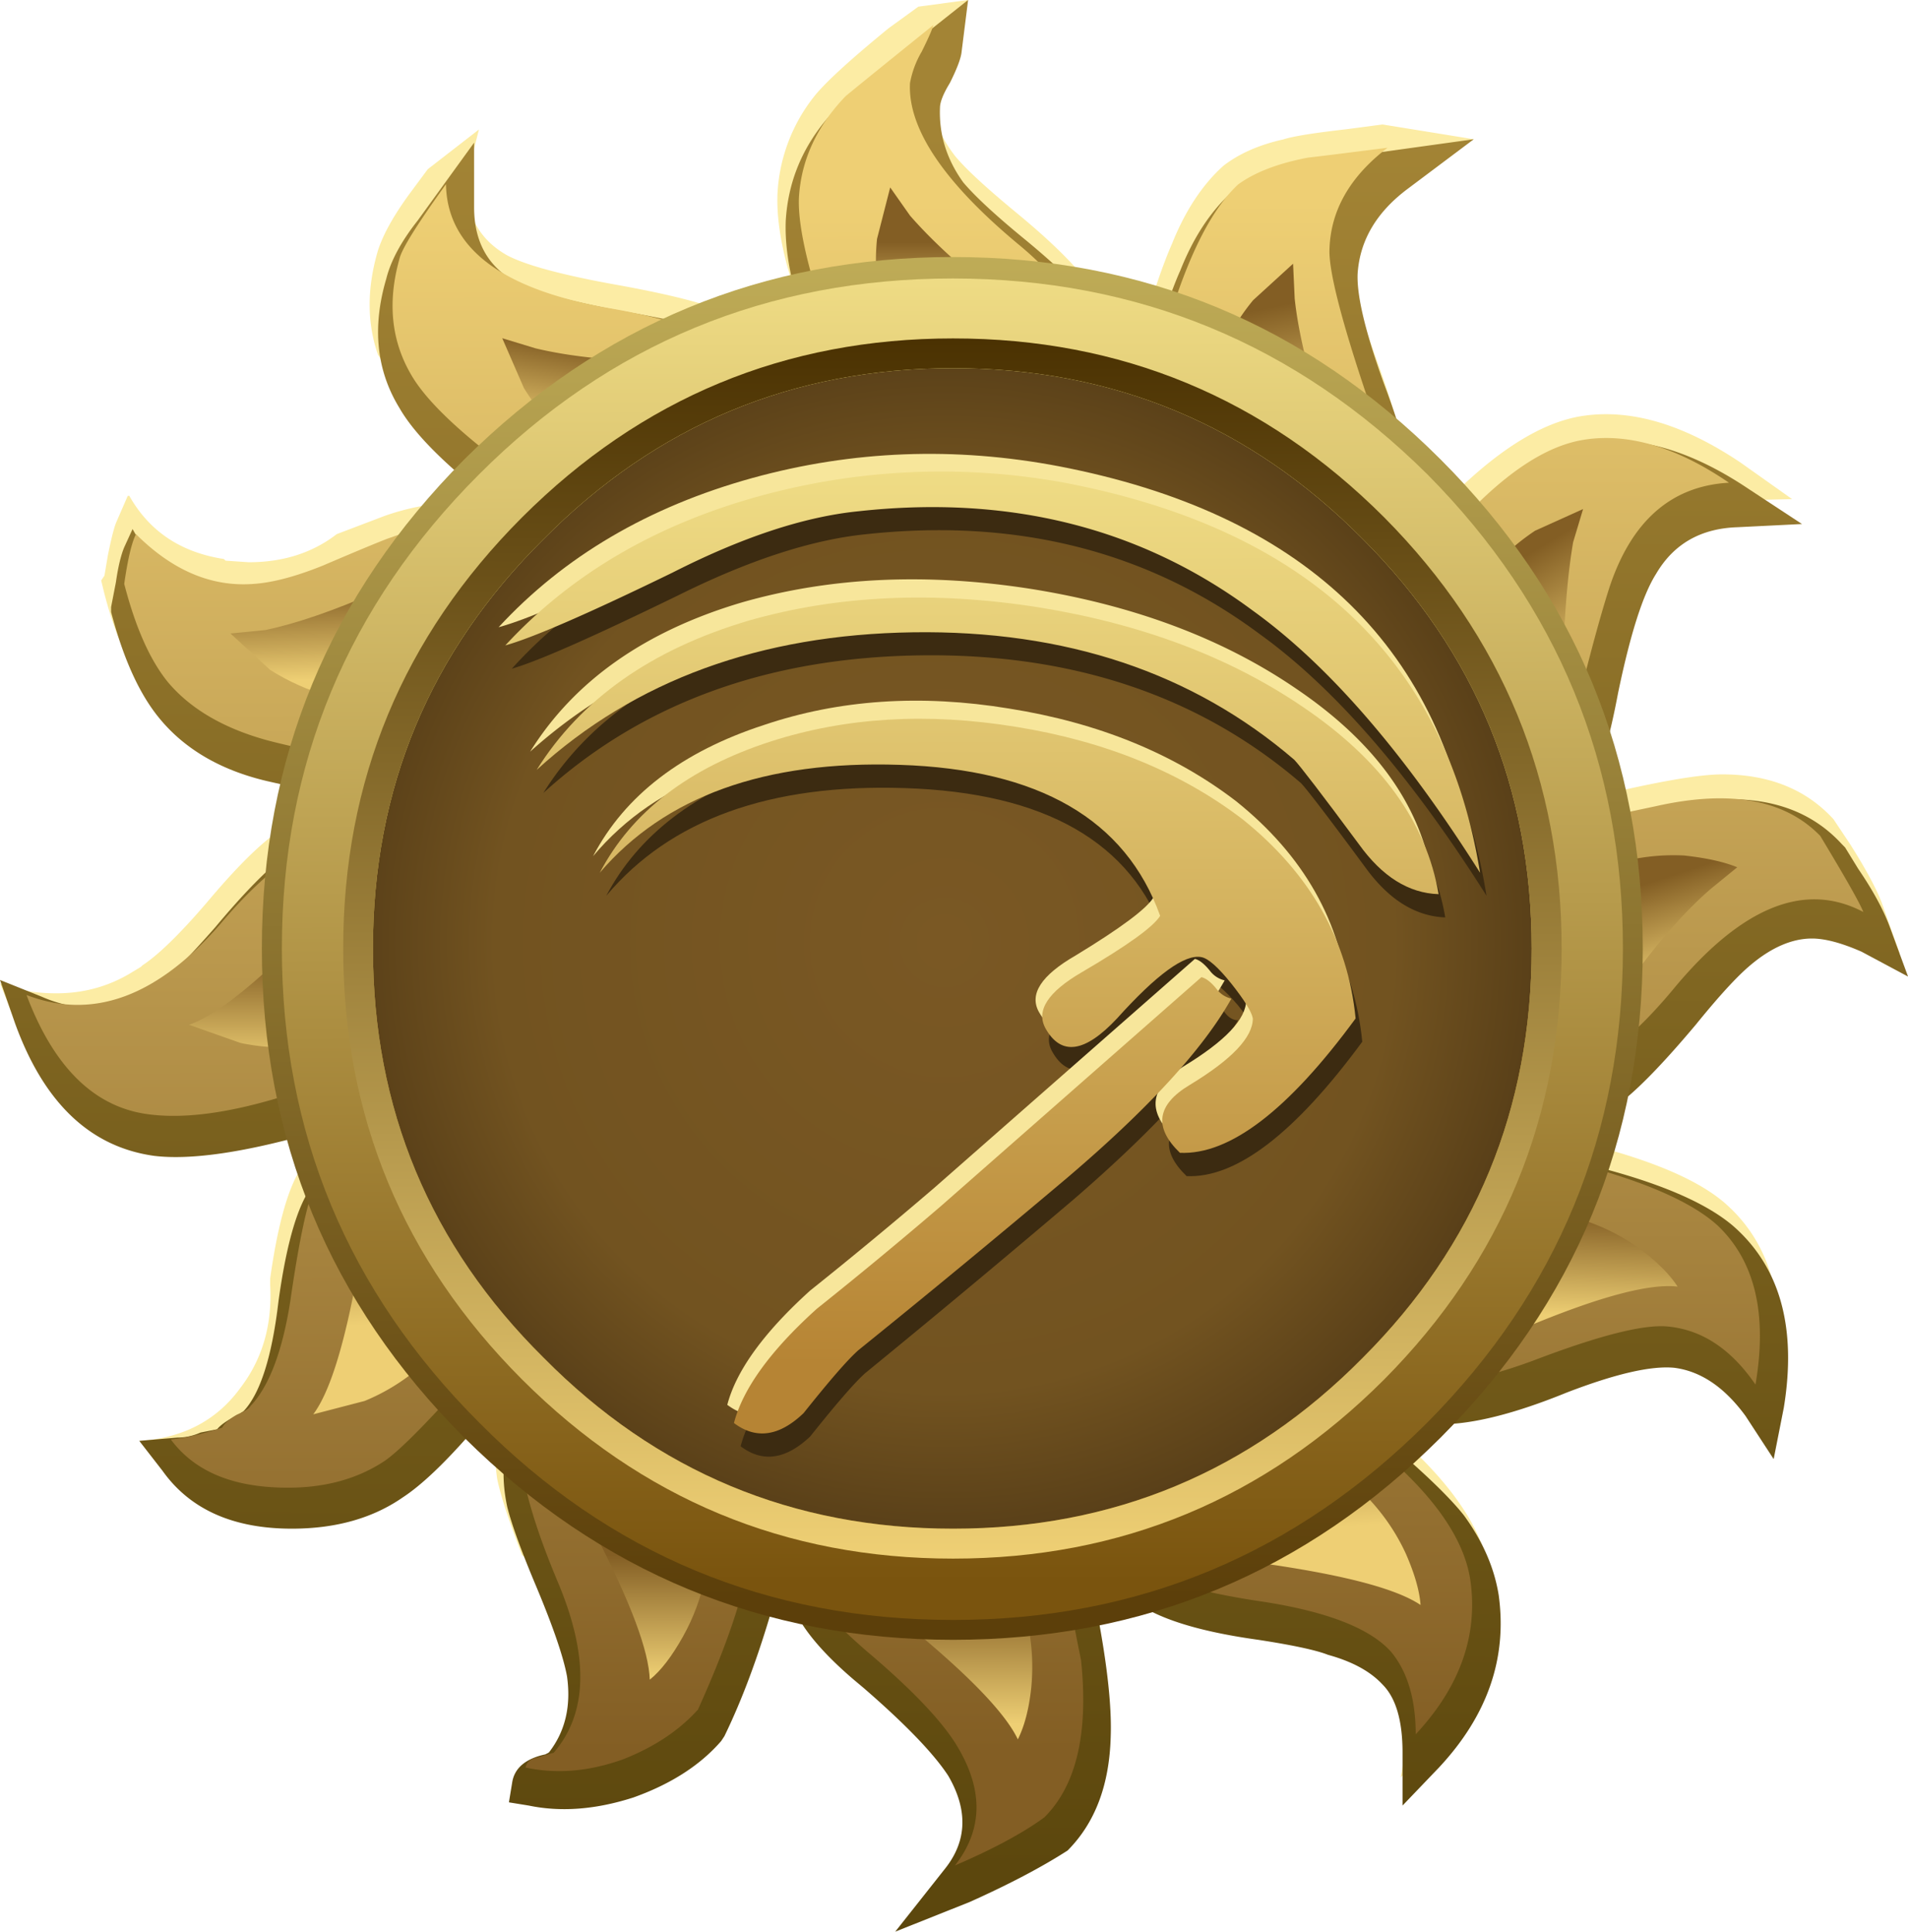
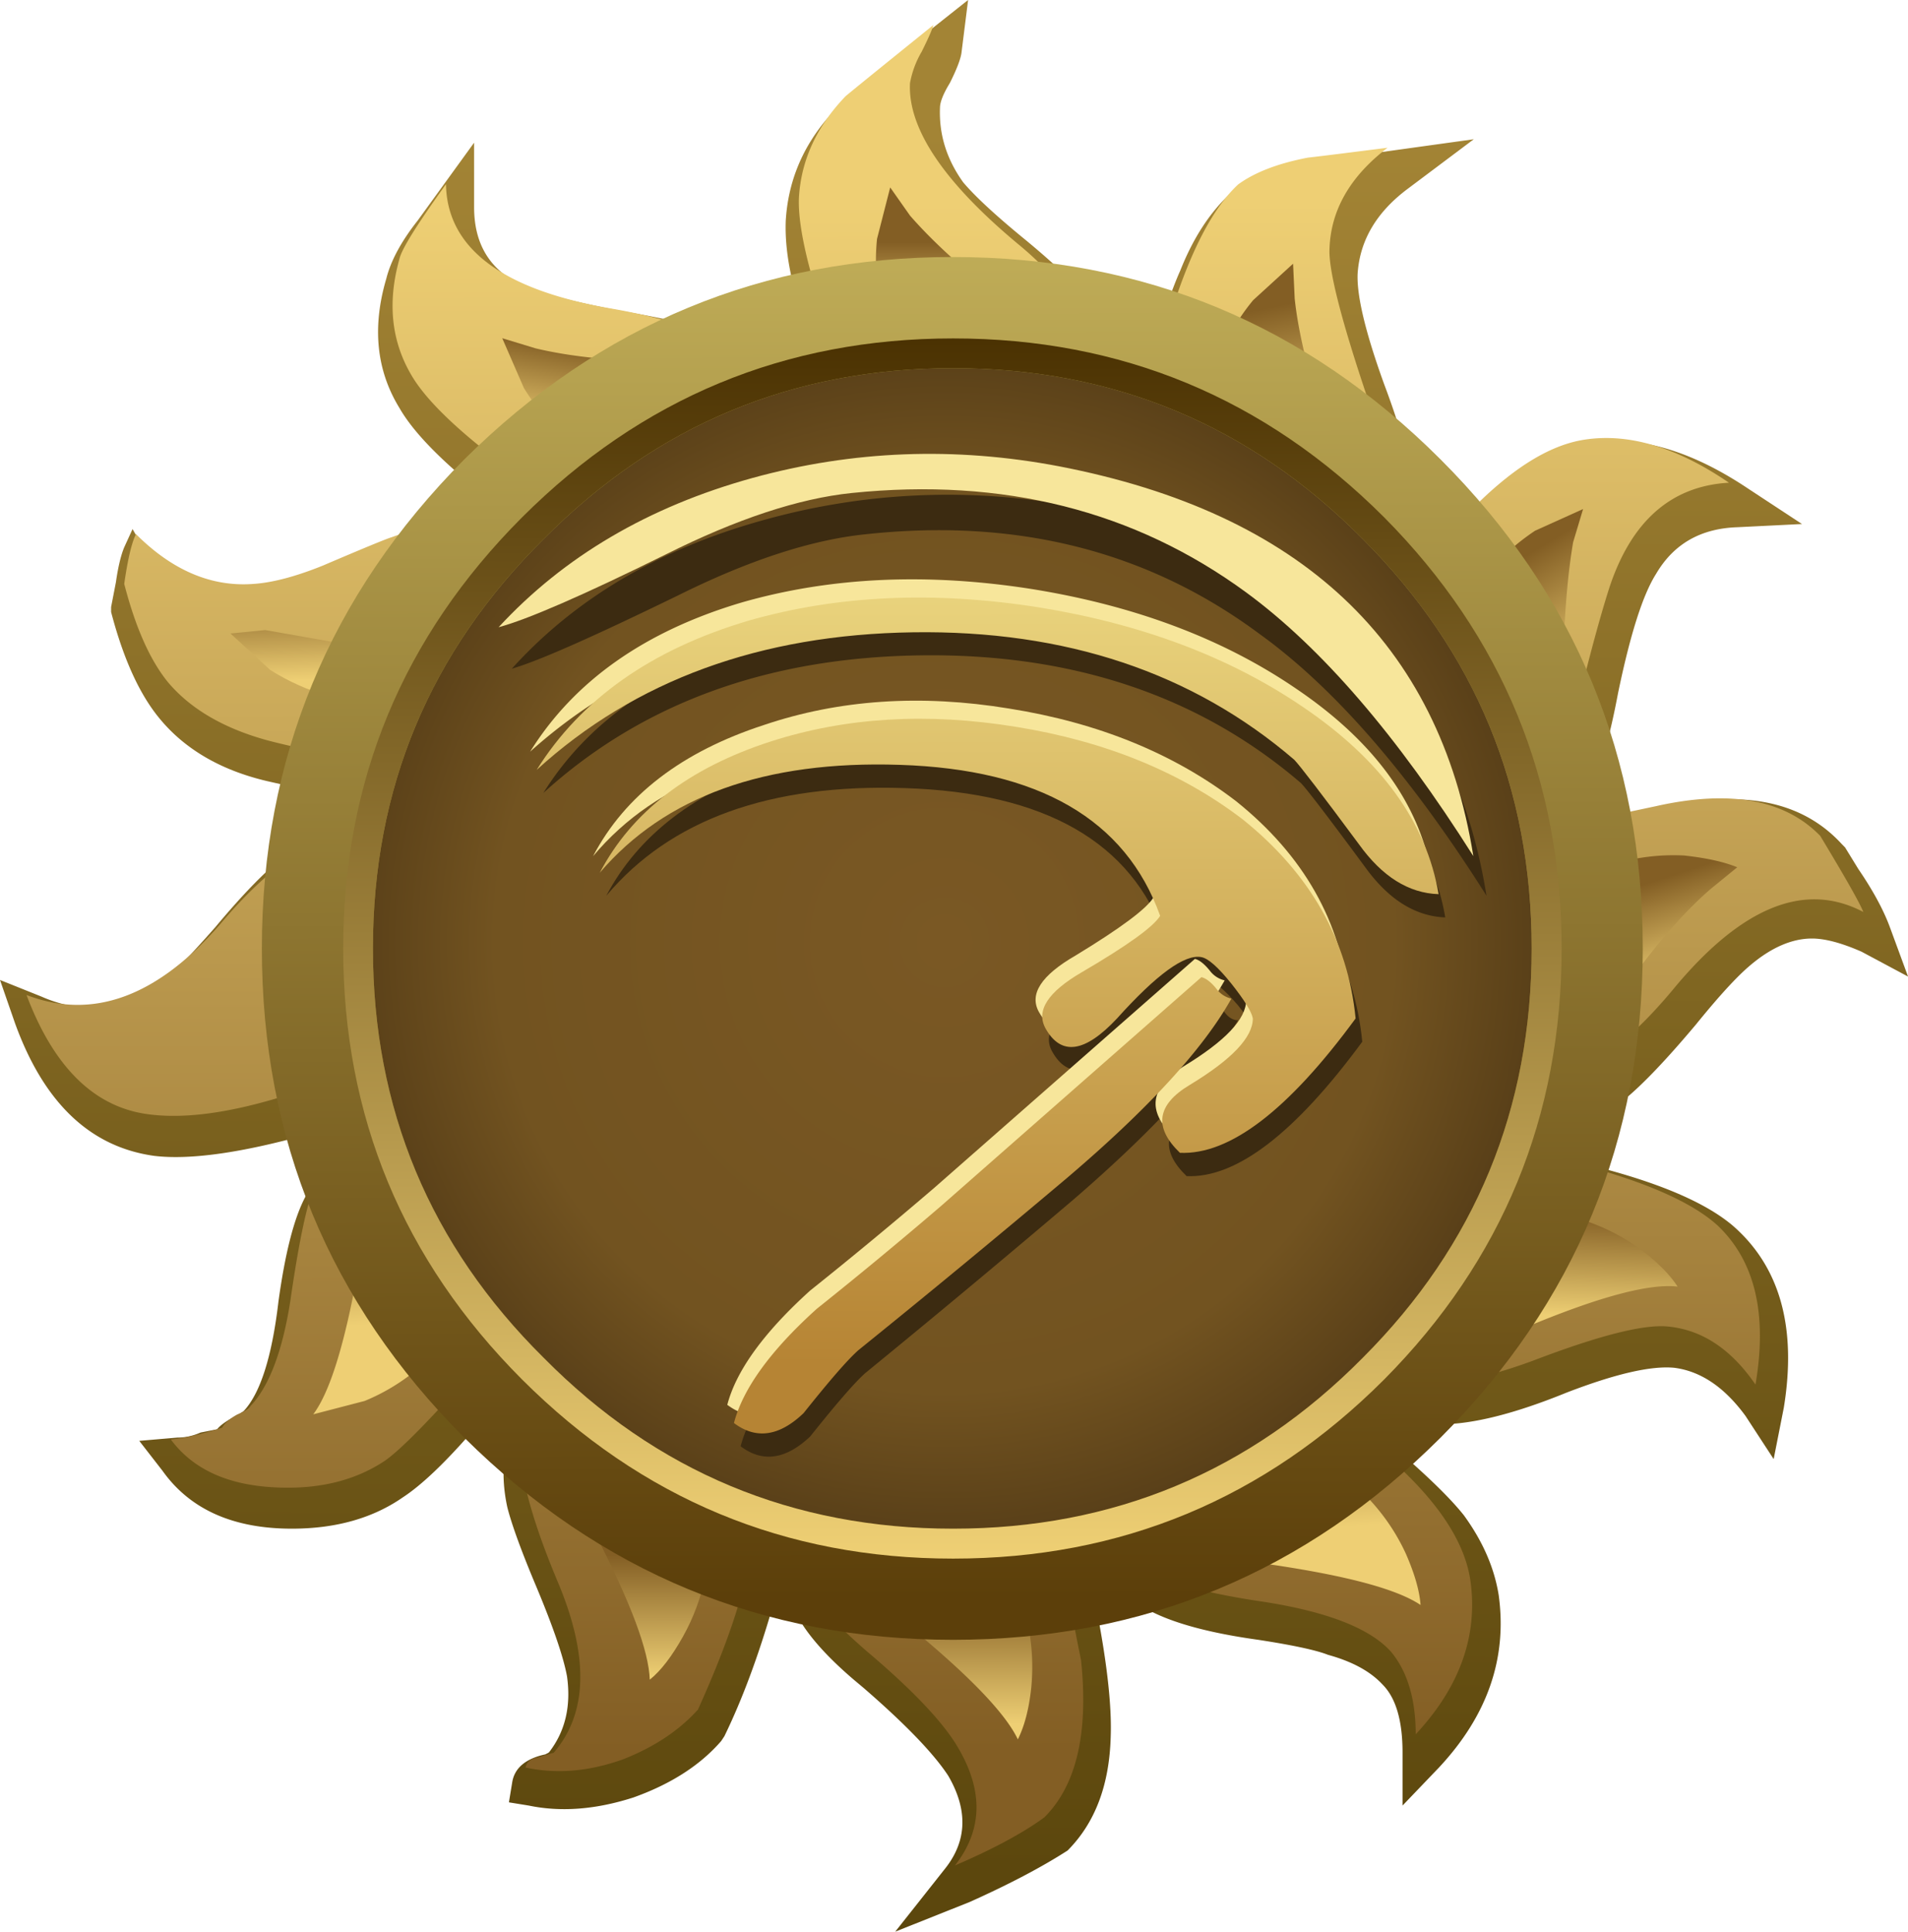
<svg xmlns="http://www.w3.org/2000/svg" viewBox="0 0 46.039 46.602">
  <defs>
    <linearGradient id="l" y2="-546.91" gradientUnits="userSpaceOnUse" x2="1790.1" gradientTransform="matrix(.13 -.627 -.627 -.13 -551.1 1079.9)" y1="-546.91" x1="1785.9">
      <stop offset="0" stop-color="#835e24" />
      <stop offset="1" stop-color="#eecf74" />
    </linearGradient>
    <linearGradient id="a" y2="-889.84" gradientUnits="userSpaceOnUse" x2="1684.1" gradientTransform="matrix(0 -.64 -.64 .001 -551.1 1079.9)" y1="-889.84" x1="1631.6">
      <stop offset="0" stop-color="#a38435" />
      <stop offset="1" stop-color="#5c470d" />
    </linearGradient>
    <linearGradient id="c" y2="-959.24" gradientUnits="userSpaceOnUse" x2="1639.1" gradientTransform="scale(-.64 .64) rotate(-88.181 1301.439 399.23)" y1="-959.24" x1="1636">
      <stop offset="0" stop-color="#835e24" />
      <stop offset="1" stop-color="#eecf74" />
    </linearGradient>
    <linearGradient id="d" y2="-783.14" gradientUnits="userSpaceOnUse" x2="1734.5" gradientTransform="matrix(.044 -.638 -.638 -.044 -551.1 1079.9)" y1="-783.14" x1="1729.8">
      <stop offset="0" stop-color="#835e24" />
      <stop offset="1" stop-color="#eecf74" />
    </linearGradient>
    <linearGradient id="e" y2="-889.55" gradientUnits="userSpaceOnUse" x2="1679.7" gradientTransform="matrix(0 -.64 -.64 .001 -551.1 1079.9)" y1="-889.55" x1="1675.7">
      <stop offset="0" stop-color="#835e24" />
      <stop offset="1" stop-color="#eecf74" />
    </linearGradient>
    <linearGradient id="f" y2="-880.23" gradientUnits="userSpaceOnUse" x2="1678.3" gradientTransform="matrix(0 -.64 -.64 .001 -551.1 1079.9)" y1="-880.23" x1="1674.6">
      <stop offset="0" stop-color="#835e24" />
      <stop offset="1" stop-color="#eecf74" />
    </linearGradient>
    <linearGradient id="g" y2="-757.33" gradientUnits="userSpaceOnUse" x2="1726.4" gradientTransform="matrix(.044 -.638 -.638 -.044 -551.1 1079.9)" y1="-757.33" x1="1721.6">
      <stop offset="0" stop-color="#835e24" />
      <stop offset="1" stop-color="#eecf74" />
    </linearGradient>
    <linearGradient id="h" y2="-871.13" gradientUnits="userSpaceOnUse" x2="1659.9" gradientTransform="matrix(0 -.64 -.64 .001 -551.1 1079.9)" y1="-871.13" x1="1656.6">
      <stop offset="0" stop-color="#835e24" />
      <stop offset="1" stop-color="#eecf74" />
    </linearGradient>
    <linearGradient id="i" y2="-811.92" gradientUnits="userSpaceOnUse" x2="1680.5" gradientTransform="scale(.64 -.64) rotate(87.901 444.65 -1290.39)" y1="-811.92" x1="1677.7">
      <stop offset="0" stop-color="#835e24" />
      <stop offset="1" stop-color="#eecf74" />
    </linearGradient>
    <linearGradient id="j" y2="-1122.9" gradientUnits="userSpaceOnUse" x2="1487.3" gradientTransform="matrix(-.099 -.632 -.632 .099 -551.1 1079.9)" y1="-1122.9" x1="1484.5">
      <stop offset="0" stop-color="#835e24" />
      <stop offset="1" stop-color="#eecf74" />
    </linearGradient>
    <linearGradient id="k" y2="-889.19" gradientUnits="userSpaceOnUse" x2="1637.6" gradientTransform="matrix(0 -.64 -.64 .001 -551.1 1079.9)" y1="-889.19" x1="1635">
      <stop offset="0" stop-color="#835e24" />
      <stop offset="1" stop-color="#eecf74" />
    </linearGradient>
    <linearGradient id="b" y2="889.64" gradientUnits="userSpaceOnUse" x2="-1636.6" gradientTransform="matrix(0 .64 .64 .001 -551.1 1079.9)" y1="889.64" x1="-1683.3">
      <stop offset="0" stop-color="#835e24" />
      <stop offset="1" stop-color="#eecf74" />
    </linearGradient>
    <linearGradient id="m" y2="77.07" gradientUnits="userSpaceOnUse" x2="1881.3" gradientTransform="matrix(.331 -.548 -.548 -.331 -551.1 1079.9)" y1="77.07" x1="1877.2">
      <stop offset="0" stop-color="#835e24" />
      <stop offset="1" stop-color="#eecf74" />
    </linearGradient>
    <linearGradient id="n" y2="-352.58" gradientUnits="userSpaceOnUse" x2="1858.2" gradientTransform="matrix(.198 -.609 -.609 -.198 -551.1 1079.9)" y1="-352.58" x1="1855.1">
      <stop offset="0" stop-color="#835e24" />
      <stop offset="1" stop-color="#eecf74" />
    </linearGradient>
    <linearGradient id="u" y2="-13.292" gradientUnits="userSpaceOnUse" x2="16343" gradientTransform="matrix(0 .64 -.64 -.001 10.067 -10432)" y1="-13.292" x1="16317">
      <stop offset="0" stop-color="#b68434" />
      <stop offset="1" stop-color="#efdc85" />
    </linearGradient>
    <linearGradient id="p" y2="889.87" gradientUnits="userSpaceOnUse" x2="-1638.1" gradientTransform="matrix(0 .64 .64 .001 -551.1 1079.9)" y1="889.87" x1="-1678.7">
      <stop offset="0" stop-color="#5c3f0a" />
      <stop offset="1" stop-color="#bfac57" />
    </linearGradient>
    <linearGradient id="q" y2="889.87" gradientUnits="userSpaceOnUse" x2="-1638.7" gradientTransform="matrix(0 .64 .64 .001 -551.1 1079.9)" y1="889.87" x1="-1678.2">
      <stop offset="0" stop-color="#7a540e" />
      <stop offset="1" stop-color="#efdc85" />
    </linearGradient>
    <linearGradient id="r" y2="-889.78" gradientUnits="userSpaceOnUse" x2="1674.6" gradientTransform="matrix(0 -.64 -.64 .001 -551.1 1079.9)" y1="-889.78" x1="1638">
      <stop offset="0" stop-color="#4b3202" />
      <stop offset="1" stop-color="#eecf74" />
    </linearGradient>
    <linearGradient id="s" y2="-13.608" gradientUnits="userSpaceOnUse" x2="16344" gradientTransform="matrix(0 .64 -.64 -.001 10.078 -10432)" y1="-13.608" x1="16316">
      <stop offset="0" stop-color="#b68434" />
      <stop offset="1" stop-color="#efdc85" />
    </linearGradient>
    <linearGradient id="t" y2="-13.442" gradientUnits="userSpaceOnUse" x2="16343" gradientTransform="matrix(0 .64 -.64 -.001 10.067 -10432)" y1="-13.442" x1="16317">
      <stop offset="0" stop-color="#b68434" />
      <stop offset="1" stop-color="#efdc85" />
    </linearGradient>
    <linearGradient id="v" y2="-13.142" gradientUnits="userSpaceOnUse" x2="16343" gradientTransform="matrix(0 .64 -.64 -.001 10.067 -10432)" y1="-13.142" x1="16317">
      <stop offset="0" stop-color="#b68434" />
      <stop offset="1" stop-color="#efdc85" />
    </linearGradient>
    <radialGradient id="o" gradientUnits="userSpaceOnUse" cy="1657.5" cx="889.58" gradientTransform="matrix(.64 0 0 .64 -551.1 -1041.7)" r="19.099">
      <stop offset="0" stop-color="#7a5824" />
      <stop offset=".71" stop-color="#725320" />
      <stop offset="1" stop-color="#523a16" />
    </radialGradient>
  </defs>
-   <path d="M30.962 3.364c.263-.083.772-.16 1.518-.245l.88-.116 2.201.356-1.801.562c-.801.561-1.201 1.24-1.201 2.041-.025.532.19 1.426.643 2.68.372 1.011.587 1.772.64 2.281.08.849-.12 1.611-.6 2.28l-.522.595c.507-.185 1.186-.702 2.041-1.557 1.254-1.309 2.388-2.04 3.398-2.202 1.177-.186 2.456.19 3.843 1.123l1.24.879-1.523.038c-.879.054-1.534.445-1.958 1.163-.347.532-.655 1.494-.924 2.881-.292 1.25-.517 2.065-.678 2.436l-.039.123-.078.077c-.455.377-1.055.684-1.802.923.586-.029 1.357-.19 2.32-.483 1.44-.342 2.436-.517 2.997-.517 1.124 0 2.017.356 2.682 1.079l.4.6c.371.586.625 1.055.761 1.402l.44 1.24-1.163-.601a2.151 2.151 0 00-1.157-.323c-.483 0-.976.215-1.479.64-.322.27-.762.748-1.324 1.442-.717.853-1.288 1.455-1.718 1.801-.718.561-1.494.84-2.319.84-.376 0-.655-.025-.84-.079.131.21.717.45 1.757.719l.562.121c1.626.4 2.773.879 3.437 1.441 1.148.987 1.549 2.465 1.201 4.438l-.2 1.24-.678-1.04c-.533-.746-1.118-1.133-1.758-1.161-.537-.054-1.386.146-2.564.6-1.41.507-2.426.762-3.037.762l-.8-.084c-.43-.077-.894-.346-1.401-.796l-.24-.244c.161.43.693 1.07 1.602 1.924 1.333 1.173 2.08 2.29 2.236 3.36.215 1.494-.263 2.866-1.436 4.121l-.722.757c.215-1.064.038-2.027-.518-2.882-.645-.932-1.577-1.396-2.802-1.396-.562 0-1.027.093-1.402.279-.903-.186-1.597-.479-2.08-.879-.342-.293-.625-.776-.84-1.441l-.156-.478h-.044c.03.37.122 1.08.283 2.12.264 1.385.386 2.435.356 3.158-.054 1.172-.41 2.105-1.079 2.802-.56.397-1.332.812-2.318 1.237l-.118.043a3.928 3.928 0 00.039-2.525c-.293-.902-.84-1.557-1.64-1.957l-1.08-.923c-.908-.772-1.43-1.45-1.563-2.036-.053-.376-.01-.83.123-1.362l.077-.479c-.13.269-.277.747-.438 1.44l-.157.679a20.65 20.65 0 01-1.162 3.12l-.083.122c-.878.986-2.026 1.519-3.437 1.596a3.439 3.439 0 00.439-1.678c0-.587-.068-1.24-.2-1.959-.078-.746-.547-1.401-1.402-1.963-.317-.825-.517-1.435-.6-1.84-.102-.688-.04-1.305.2-1.836.054-.161.244-.43.562-.801l.44-.561-.157-.162c-.43.19-1.03.723-1.802 1.602-.746.855-1.318 1.411-1.724 1.68-.717.507-1.611.761-2.675.761-1.416 0-2.456-.469-3.12-1.401l-.322-.2c1.04-.079 1.84-.503 2.402-1.279.531-.694.771-1.519.718-2.481v-.157c.161-1.147.376-1.977.64-2.48.321-.64.922-1.147 1.801-1.523l.64-.318-.084-.239c-.479.024-1.25.2-2.319.518-1.572.454-2.797.63-3.677.522-1.548-.215-2.665-1.28-3.359-3.198l-.161-.4c.4.161.855.238 1.362.238.664 0 1.28-.17 1.837-.517l.2-.121.043-.04c.372-.244.894-.747 1.558-1.523.669-.796 1.225-1.357 1.68-1.68.722-.557 1.509-.84 2.362-.84l.64.083v-.083c-.107-.269-.893-.517-2.363-.757l-1.079-.2c-1.148-.293-2.011-.815-2.598-1.563-.507-.585-.893-1.44-1.162-2.559l-.039-.16.079-.117.082-.484c.08-.4.147-.664.2-.796l.28-.644h.038c.484.854 1.24 1.363 2.28 1.523l.044.04.557.038c.83 0 1.538-.225 2.124-.678l1.157-.44a5.795 5.795 0 011.602-.322c.586-.025 1.04.054 1.357.244.108.024.23.131.361.318.4.346.625.532.68.561 0-.323-.572-.948-1.72-1.88l-.2-.161c-1.147-.987-1.865-1.827-2.158-2.519l-.083-.128c-.269-.77-.269-1.61 0-2.52.131-.4.385-.848.756-1.357l.445-.6 1.235-.958-.317 1.237c0 .83.332 1.425 1.001 1.801.454.239 1.348.479 2.681.717 1.357.245 2.304.494 2.837.763.962.454 1.547 1.161 1.762 2.119h.161c.054-.664-.097-1.519-.438-2.559-.353-.986-.509-1.826-.484-2.52a4.107 4.107 0 01.922-2.401c.293-.348.88-.88 1.758-1.598l.719-.522 1.201-.162-.401.602c-.024.215-.118.453-.278.722a2.191 2.191 0 00-.24.64c-.029.639.171 1.24.601 1.796.264.323.772.787 1.518 1.402.934.771 1.559 1.416 1.88 1.918.509.88.611 1.857.317 2.92l.123.084c.077-.084.254-.601.522-1.562l.078-.279c.317-1.094.586-1.88.801-2.363.318-.796.733-1.426 1.24-1.88.371-.288.85-.503 1.441-.635z" fill-rule="evenodd" fill="#fceca4" />
  <path d="M35.934 18.914c-.383.168-.704.254-.957.254-.383 0-.782-.172-1.184-.511-.258-.215-.609-.598-1.059-1.153-.574-.683-1.031-1.16-1.375-1.441-.574-.445-1.195-.672-1.855-.672-.274 0-.488.02-.641.051.102-.164.563-.352 1.375-.563l.485-.093c1.277-.321 2.183-.704 2.718-1.153.914-.789 1.247-1.961.993-3.519l-.196-.993-.543.832c-.406.555-.863.864-1.375.93-.449.043-1.14-.117-2.082-.48-1-.407-1.812-.61-2.429-.61l-.61.063c-.297.066-.683.277-1.152.64l-.192.192c.172-.406.598-.914 1.282-1.535.511-.45.886-.821 1.121-1.117.359-.493.586-1.004.672-1.54.168-1.214-.215-2.324-1.153-3.328l-.703-.734v1.023c0 .618-.129 1.055-.386 1.313-.235.254-.586.445-1.055.574-.215.086-.66.184-1.344.289-1.238.172-2.07.449-2.496.832-.297.278-.535.66-.703 1.153L20.961 8l-.031-.031c.019-.277.093-.832.222-1.664.215-1.09.309-1.93.289-2.527-.023-.942-.3-1.676-.832-2.211-.492-.317-1.121-.649-1.886-.992L17.281 0l.961 1.215c.426.535.446 1.133.063 1.793-.278.426-.821.992-1.633 1.695l-.192.161c-.722.617-1.14 1.164-1.246 1.632-.043.278-.011.629.094 1.055l.067.383c-.106-.234-.227-.606-.352-1.117l-.129-.547c-.277-.957-.586-1.789-.93-2.496l-.062-.094c-.406-.469-.973-.832-1.695-1.09-.727-.234-1.399-.285-2.02-.156l-.383.062.063.383c.043.278.258.461.64.543l.067.035c.316.403.433.895.351 1.473-.066.359-.257.926-.578 1.695-.297.703-.488 1.227-.574 1.567-.129.597-.086 1.133.129 1.601.082.192.242.403.476.641.215.277.321.426.321.445l-.125.098c-.344-.149-.824-.574-1.442-1.281-.554-.641-1.015-1.078-1.375-1.313-.578-.402-1.293-.605-2.144-.605-1.133 0-1.965.371-2.496 1.117l-.449.578.738.063c.148 0 .297.031.445.097l.32.063c.067.086.204.179.418.289l.094.062c.32.34.547 1.047.672 2.114.129.937.301 1.609.516 2.015.254.492.734.883 1.437 1.184l.543.254-.094.195c-.406-.023-1.015-.16-1.824-.418-1.301-.363-2.293-.5-2.976-.418C1.738 15.145.844 16 .289 17.536L0 18.368l.801-.321a2.648 2.648 0 011.023-.226c.449 0 .875.16 1.281.48.215.172.567.535 1.055 1.09.535.641.981 1.098 1.344 1.375.578.426 1.207.641 1.891.641l.511-.032v.032c-.086.214-.715.414-1.89.605l-.864.195c-.894.211-1.59.618-2.078 1.215-.386.469-.695 1.153-.929 2.047v.098l.093.48c.043.301.098.524.16.672l.161.352c.492-.895 1.281-1.344 2.371-1.344.875 0 1.554.301 2.047.894l.609.227c.957.34 1.746.363 2.367.063l.32-.254c.168-.196.34-.352.512-.481 0 .297-.461.801-1.379 1.504l-.16.129c-.766.617-1.277 1.148-1.535 1.598-.445.726-.531 1.558-.254 2.496.086.343.285.715.605 1.121l1.09 1.504v-1.246c0-.664.266-1.145.801-1.442.359-.191 1.074-.383 2.145-.578 1.086-.191 1.855-.391 2.3-.605.77-.364 1.227-.93 1.379-1.696l.125.032c.043.511-.074 1.183-.351 2.015-.278.77-.406 1.442-.383 2.016.043.707.289 1.336.734 1.89.258.321.727.747 1.41 1.278l1.376 1.09-.129-1.028c-.02-.125-.094-.316-.223-.574-.129-.211-.191-.371-.191-.48-.02-.512.128-.993.449-1.438.234-.277.64-.652 1.215-1.121.746-.617 1.25-1.129 1.503-1.535.426-.703.524-1.485.29-2.336l.062-.067c.086.11.223.524.418 1.25l.063.223c.253.875.468 1.504.64 1.887.254.64.586 1.144.992 1.508.469.34 1.258.574 2.368.703l2.304.32-1.281-.961c-.598-.449-.918-.992-.961-1.633-.019-.425.152-1.14.516-2.144.297-.789.468-1.399.511-1.824a2.55 2.55 0 00-.48-1.789c-.024-.047-.117-.153-.289-.321l-.129-.16.031-.035c.449.195.985.621 1.602 1.281.511.512.906.863 1.183 1.055.493.363 1.004.59 1.536.672.941.152 1.964-.149 3.074-.895l1.023-.672-1.25-.062c-.703-.024-1.226-.32-1.566-.899-.258-.406-.5-1.171-.735-2.304-.152-.809-.332-1.461-.546-1.95l-.032-.097-.062-.063c-.364-.3-.832-.547-1.41-.738.254.023.863.152 1.824.387.98.273 1.781.414 2.398.414.899 0 1.614-.285 2.145-.863l.066-.067.254-.414c.277-.406.481-.777.609-1.121l.352-.957-.898.48z" fill-rule="evenodd" fill="url(#a)" transform="matrix(1.25 0 0 -1.25 0 46.602)" />
  <path d="M35.969 19.68c-1.133.598-2.36.098-3.68-1.504-1.387-1.664-2.711-2.25-3.969-1.762-.172-.554.032-.957.61-1.214.125-.063.636-.192 1.535-.383 1.301-.344 2.195-.739 2.687-1.184.723-.683.969-1.707.735-3.074-.469.684-1.032 1.059-1.696 1.121-.449.043-1.269-.16-2.464-.609-1.11-.426-1.973-.575-2.59-.45-.258.047-.512.184-.77.418-.383.301-.617.481-.703.543l-.418-.414c.129-.511.676-1.207 1.633-2.082.898-.808 1.398-1.578 1.504-2.304.152-1.067-.203-2.059-1.055-2.973 0 .68-.16 1.215-.48 1.598-.407.449-1.227.769-2.465.961-1.301.191-2.133.449-2.496.769-.192.168-.352.414-.481.734-.191.532-.308.844-.351.93-.082.082-.192.082-.317 0l-.351-.195c0-.66.156-1.781.48-3.36.149-1.406-.086-2.421-.707-3.039-.402-.296-.98-.609-1.726-.929.554.707.554 1.496 0 2.371-.301.469-.864 1.054-1.696 1.758-.32.277-.554.504-.703.671-.301.301-.48.59-.547.864-.019.152.02.523.129 1.121.086.449.02.769-.191.961-.321-.172-.567-.492-.738-.961a25.553 25.553 0 01-.321-1.344c-.168-.683-.469-1.492-.894-2.433-.364-.403-.844-.723-1.442-.958-.66-.238-1.289-.289-1.886-.16.023.106.097.172.222.192.067.019.172.051.321.093.664.77.683 1.879.066 3.329-.66 1.578-.863 2.648-.609 3.199.343.43.578.738.703.93.238.363.121.66-.352.894-.445-.125-.969-.531-1.566-1.215-.727-.812-1.227-1.312-1.504-1.504-.578-.383-1.281-.554-2.114-.511-.917.043-1.589.351-2.015.925.258.024.586.098.992.227.043.082.137.168.289.254.149.062.234.117.254.16.363.383.617 1.055.77 2.016.168 1.171.328 1.921.476 2.242.195.359.504.648.93.863.746.363 1.14.555 1.183.574-.129.407-.265.664-.418.77-.445 0-1.246-.172-2.398-.512-1.004-.301-1.836-.406-2.496-.32-1.043.129-1.836.894-2.367 2.304 1.281-.492 2.527-.031 3.746 1.375 1.277 1.516 2.515 2.145 3.711 1.887.383.535.168.93-.641 1.184-1.09.215-1.824.375-2.207.48-.832.235-1.461.61-1.887 1.121-.343.426-.621 1.055-.836 1.887.067.469.141.789.227.961.703-.703 1.461-1.023 2.27-.961.363.024.812.141 1.343.356.793.339 1.231.519 1.317.543.871.32 1.566.339 2.078.062.062-.02.289-.223.672-.605.383-.278.629-.239.734.125.129.429-.426 1.121-1.664 2.082-.723.574-1.203 1.066-1.437 1.472-.387.66-.461 1.406-.227 2.239.043.191.344.671.898 1.441.02-1.238 1.086-2.039 3.2-2.402 2.195-.383 3.359-1.129 3.488-2.239a.53.53 0 01.445-.066c.172.043.301.105.387.191.105.578.008 1.301-.289 2.176-.301.941-.438 1.633-.418 2.082.043.723.344 1.375.898 1.953.02.02.586.481 1.696 1.375-.02-.086-.098-.258-.223-.511a1.84 1.84 0 01-.227-.61c-.043-.875.653-1.91 2.082-3.101 1.301-1.067 1.75-2.211 1.344-3.426.34-.469.641-.492.895-.063.086.125.258.606.511 1.438.426 1.601.93 2.668 1.504 3.199.321.234.77.406 1.344.516.344.039.856.105 1.539.191-.726-.555-1.097-1.207-1.121-1.953-.019-.406.223-1.363.734-2.879.387-1.152.344-2.047-.125-2.687-.085-.153-.246-.333-.48-.543-.105-.215.012-.43.352-.641.531.148 1.246.68 2.144 1.598.832.875 1.598 1.367 2.305 1.472.851.129 1.781-.148 2.781-.832-1.109-.062-1.879-.734-2.305-2.015-.234-.727-.531-1.868-.894-3.426-.364-.317-.981-.598-1.856-.832 0-.192.063-.403.192-.641.215 0 1.363.227 3.457.672 1.429.32 2.484.129 3.168-.574.488-.809.765-1.297.832-1.469z" fill-rule="evenodd" fill="url(#b)" transform="matrix(1.25 0 0 -1.25 0 46.602)" />
  <path d="M26.113 13.536l.957.226a9.76 9.76 0 002.145.191c.941-.023 1.75-.277 2.433-.769.34-.254.586-.5.735-.734-.531.062-1.473-.184-2.817-.739-.66-.254-1.429-.031-2.304.672l-1.149 1.153z" fill-rule="evenodd" fill="url(#c)" transform="matrix(1.25 0 0 -1.25 0 46.602)" />
  <path d="M22.559 10.368l.929-.286a9.676 9.676 0 001.95-.929c.792-.492 1.355-1.11 1.699-1.856.168-.383.265-.715.285-.992-.445.301-1.387.555-2.817.77-.679.082-1.226.66-1.628 1.726l-.418 1.567z" fill-rule="evenodd" fill="url(#d)" transform="matrix(1.25 0 0 -1.25 0 46.602)" />
  <path d="M19.395 7.2c.425-.832.593-1.664.511-2.497-.043-.402-.129-.734-.258-.992-.234.492-.906 1.196-2.015 2.114-.555.449-.735 1.226-.543 2.336l.445 1.535.641-.703A9.026 9.026 0 0019.395 7.2z" fill-rule="evenodd" fill="url(#e)" transform="matrix(1.25 0 0 -1.25 0 46.602)" />
  <path d="M12.992 11.2l.32-.895c.211-.746.34-1.461.383-2.144.063-.918-.105-1.739-.511-2.465-.215-.383-.426-.66-.641-.832-.02.554-.363 1.472-1.023 2.754-.321.617-.172 1.394.449 2.335l1.023 1.247z" fill-rule="evenodd" fill="url(#f)" transform="matrix(1.25 0 0 -1.25 0 46.602)" />
  <path d="M10.273 14.688l-.32-.895a9.054 9.054 0 00-.992-1.922c-.516-.765-1.152-1.312-1.922-1.628l-.992-.258c.32.426.609 1.355.863 2.785.129.683.727 1.203 1.793 1.566a6.18 6.18 0 001.57.352z" fill-rule="evenodd" fill="url(#g)" transform="matrix(1.25 0 0 -1.25 0 46.602)" />
-   <path d="M9.824 19.008a9.942 9.942 0 00-2.687-1.597c-.856-.344-1.688-.43-2.496-.258l-.993.351c.512.172 1.278.778 2.305 1.824.488.493 1.277.586 2.367.29a6.423 6.423 0 001.504-.61z" fill-rule="evenodd" fill="url(#h)" transform="matrix(1.25 0 0 -1.25 0 46.602)" />
-   <path d="M10.754 24.129c-.984-.34-2.02-.5-3.106-.48-.918.023-1.726.258-2.433.703l-.766.703.672.066c.598.125 1.313.372 2.145.735.66.277 1.437.074 2.336-.61.445-.339.832-.71 1.152-1.117z" fill-rule="evenodd" fill="url(#i)" transform="matrix(1.25 0 0 -1.25 0 46.602)" />
+   <path d="M10.754 24.129c-.984-.34-2.02-.5-3.106-.48-.918.023-1.726.258-2.433.703l-.766.703.672.066z" fill-rule="evenodd" fill="url(#i)" transform="matrix(1.25 0 0 -1.25 0 46.602)" />
  <path d="M15.039 27.297a9.562 9.562 0 00-3.008.832c-.832.383-1.472.938-1.918 1.664l-.418.961.641-.195c.617-.148 1.375-.234 2.273-.254.703-.023 1.321-.523 1.856-1.504a7.968 7.968 0 00.574-1.504z" fill-rule="evenodd" fill="url(#j)" transform="matrix(1.25 0 0 -1.25 0 46.602)" />
  <path d="M19.234 31.582c.551-.445.735-1.226.543-2.332a5.828 5.828 0 00-.449-1.539 9.665 9.665 0 00-1.887 2.496c-.429.813-.597 1.633-.511 2.465l.254.992.382-.543c.407-.468.961-.98 1.668-1.539z" fill-rule="evenodd" fill="url(#k)" transform="matrix(1.25 0 0 -1.25 0 46.602)" />
  <path d="M23.457 26.016a9.508 9.508 0 00-.191 3.137c.082.918.394 1.695.925 2.336l.77.703.031-.672c.063-.598.235-1.336.512-2.207.215-.664-.063-1.41-.832-2.242a6.155 6.155 0 00-1.215-1.055z" fill-rule="evenodd" fill="url(#l)" transform="matrix(1.25 0 0 -1.25 0 46.602)" />
  <path d="M27.199 22.078A8.962 8.962 0 0028 25.086c.383.832.93 1.485 1.633 1.953l.926.418-.192-.64c-.105-.621-.168-1.375-.191-2.274 0-.703-.488-1.32-1.473-1.855a6.79 6.79 0 00-1.504-.61z" fill-rule="evenodd" fill="url(#m)" transform="matrix(1.25 0 0 -1.25 0 46.602)" />
  <path d="M27.648 18.176a9.728 9.728 0 002.399 1.953c.812.469 1.633.684 2.465.641.426-.047.765-.121 1.023-.227l-.512-.418c-.468-.402-.968-.968-1.503-1.695-.426-.574-1.196-.789-2.305-.641l-1.567.387z" fill-rule="evenodd" fill="url(#n)" transform="matrix(1.25 0 0 -1.25 0 46.602)" />
  <path d="M30.434 19.039c0-3.367-1.184-6.238-3.555-8.605-2.387-2.391-5.27-3.586-8.637-3.586-3.371 0-6.25 1.195-8.64 3.586-2.391 2.367-3.586 5.238-3.586 8.605 0 3.372 1.195 6.25 3.586 8.641 2.386 2.391 5.269 3.582 8.64 3.582s6.25-1.191 8.637-3.582c2.367-2.391 3.555-5.269 3.555-8.641z" fill-rule="evenodd" fill="url(#o)" transform="matrix(1.25 0 0 -1.25 0 46.602)" />
  <path d="M26.305 11.075c2.175 2.175 3.261 4.808 3.261 7.902s-1.086 5.726-3.261 7.902c-2.176 2.199-4.813 3.297-7.907 3.297-3.093 0-5.726-1.098-7.902-3.297-2.199-2.176-3.297-4.808-3.297-7.902s1.102-5.731 3.297-7.902c2.176-2.2 4.809-3.297 7.902-3.297 3.094 0 5.731 1.097 7.907 3.297zm1.504 17.339c2.601-2.601 3.902-5.746 3.902-9.437s-1.301-6.836-3.902-9.441c-2.606-2.602-5.739-3.903-9.411-3.903-3.668 0-6.812 1.301-9.437 3.903-2.602 2.605-3.906 5.75-3.906 9.441 0 3.668 1.3 6.816 3.906 9.437 2.625 2.606 5.769 3.907 9.437 3.907 3.672 0 6.805-1.301 9.411-3.907z" fill-rule="evenodd" fill="url(#p)" transform="matrix(1.25 0 0 -1.25 0 46.602)" />
-   <path d="M26.305 11.075c2.175 2.175 3.261 4.808 3.261 7.902s-1.086 5.726-3.261 7.902c-2.176 2.199-4.813 3.297-7.907 3.297-3.093 0-5.726-1.098-7.902-3.297-2.199-2.176-3.297-4.808-3.297-7.902s1.102-5.731 3.297-7.902c2.176-2.2 4.809-3.297 7.902-3.297 3.094 0 5.731 1.097 7.907 3.297zm1.246 17.054c2.519-2.539 3.777-5.59 3.777-9.152 0-3.563-1.258-6.613-3.777-9.152-2.539-2.539-5.586-3.809-9.153-3.809-3.582 0-6.632 1.27-9.148 3.809-2.539 2.539-3.809 5.589-3.809 9.152 0 3.562 1.27 6.613 3.809 9.152 2.516 2.516 5.566 3.778 9.148 3.778 3.567-.004 6.614-1.262 9.153-3.778z" fill-rule="evenodd" fill="url(#q)" transform="matrix(1.25 0 0 -1.25 0 46.602)" />
  <path d="M26.305 11.075c2.175 2.175 3.261 4.808 3.261 7.902s-1.086 5.726-3.261 7.902c-2.176 2.199-4.813 3.297-7.907 3.297-3.093 0-5.726-1.098-7.902-3.297-2.199-2.176-3.297-4.808-3.297-7.902s1.102-5.731 3.297-7.902c2.176-2.2 4.809-3.297 7.902-3.297 3.094 0 5.731 1.097 7.907 3.297zm.414 16.222c2.285-2.304 3.426-5.078 3.426-8.32s-1.141-6.016-3.426-8.32C24.414 8.352 21.641 7.2 18.398 7.2c-3.242 0-6.011 1.152-8.32 3.457-2.301 2.304-3.453 5.078-3.453 8.32s1.152 6.016 3.453 8.32c2.309 2.305 5.078 3.453 8.32 3.453 3.243 0 6.016-1.148 8.321-3.453z" fill-rule="evenodd" fill="url(#r)" transform="matrix(1.25 0 0 -1.25 0 46.602)" />
  <path d="M35.869 21.61c-1.835-2.904-3.667-5.013-5.479-6.317-2.695-2.002-5.864-2.802-9.521-2.402-1.304.136-2.813.63-4.517 1.478-2.03.988-3.358 1.578-4.003 1.764 1.547-1.71 3.588-2.906 6.122-3.599a16.459 16.459 0 017.398-.322c5.84 1.117 9.175 4.252 10 9.399z" fill-rule="evenodd" fill="#3c2b11" />
  <path d="M34.873 22.133c-.723-.029-1.362-.429-1.924-1.201-.903-1.225-1.425-1.904-1.558-2.04-2.451-2.105-5.522-3.135-9.198-3.081-3.682.053-6.71 1.162-9.083 3.32 1.065-1.704 2.774-2.905 5.123-3.599 2.133-.615 4.462-.718 6.997-.323 2.48.402 4.599 1.202 6.361 2.403 1.895 1.28 2.989 2.789 3.282 4.521zM29.872 24.614c-.697 1.197-2.016 2.637-3.96 4.317a339.304 339.304 0 01-5.043 4.203c-.264.24-.703.748-1.318 1.52-.586.555-1.147.64-1.68.238.215-.825.879-1.748 2.002-2.759a141.35 141.35 0 002.998-2.48l6.24-5.522c.108.03.239.107.4.238.108.162.225.245.361.245z" fill-rule="evenodd" fill="#3c2b11" />
  <path d="M14.629 21.61c.776-1.463 2.149-2.518 4.121-3.158 1.816-.586 3.789-.708 5.923-.361 2.158.346 3.985 1.093 5.478 2.241 1.626 1.309 2.534 2.905 2.72 4.8-1.626 2.211-3.042 3.296-4.239 3.242-.638-.616-.56-1.162.24-1.64 1.01-.616 1.518-1.148 1.518-1.602-.024-.186-.2-.479-.518-.879-.32-.371-.575-.586-.76-.64-.4-.053-1.07.44-2.002 1.48-.773.854-1.344.947-1.72.278-.239-.425.054-.879.88-1.358 1.069-.639 1.679-1.107 1.84-1.401-.8-2.295-2.895-3.491-6.279-3.599-3.252-.107-5.655.758-7.202 2.598z" fill-rule="evenodd" fill="#3c2b11" />
  <path d="M35.551 20.654c-1.84-2.91-3.666-5.03-5.482-6.362-2.692-1.973-5.865-2.774-9.518-2.398-1.279.132-2.772.625-4.482 1.48-1.997.987-3.344 1.572-4.038 1.758 1.573-1.704 3.614-2.905 6.119-3.599 2.426-.669 4.892-.761 7.401-.284 5.84 1.124 9.175 4.26 10 9.405z" fill-rule="evenodd" fill="#f7e69b" />
  <path d="M34.551 21.133c-.719-.025-1.362-.425-1.92-1.201-.907-1.226-1.425-1.905-1.562-2.041-2.45-2.105-5.518-3.12-9.199-3.038-3.681.054-6.704 1.148-9.078 3.281 1.065-1.708 2.774-2.91 5.118-3.603 2.134-.61 4.467-.718 7.002-.318 2.48.401 4.6 1.198 6.358 2.398 1.894 1.28 2.987 2.788 3.281 4.522zM29.551 23.652c-.665 1.172-1.987 2.612-3.96 4.321a418.34 418.34 0 01-5.04 4.2c-.267.239-.707.733-1.322 1.479-.587.561-1.143.64-1.68.24.215-.825.883-1.749 2.002-2.759a112.286 112.286 0 002.998-2.481l6.283-5.518c.108.025.225.118.358.28a.621.621 0 00.361.238z" fill-rule="evenodd" fill="#f7e69b" />
  <path d="M14.311 20.654c.771-1.47 2.149-2.52 4.121-3.163 1.812-.612 3.784-.748 5.918-.397 2.159.343 3.985 1.09 5.479 2.237 1.631 1.309 2.535 2.91 2.72 4.8-1.573 2.217-2.984 3.306-4.239 3.281-.639-.615-.561-1.171.24-1.68 1.015-.615 1.519-1.147 1.519-1.601-.025-.156-.197-.439-.518-.84-.322-.4-.562-.61-.718-.64-.4-.053-1.084.44-2.04 1.48-.778.855-1.35.947-1.724.284-.24-.43.054-.884.884-1.363 1.093-.664 1.718-1.132 1.88-1.401-.827-2.29-2.92-3.491-6.28-3.599-3.282-.107-5.693.761-7.242 2.603z" fill-rule="evenodd" fill="#f7e69b" />
-   <path d="M28.57 20.438c-1.472 2.328-2.933 4.012-4.386 5.058-2.153 1.598-4.692 2.239-7.614 1.918-1.047-.105-2.242-.5-3.586-1.183-1.621-.789-2.699-1.258-3.23-1.406 1.258 1.363 2.891 2.324 4.894 2.878a13.21 13.21 0 005.922.258c4.672-.898 7.336-3.406 8-7.523z" fill-rule="evenodd" fill="url(#s)" transform="matrix(1.25 0 0 -1.25 0 46.602)" />
  <path d="M27.77 20.024c-.579.019-1.09.34-1.536.961-.726.98-1.144 1.523-1.25 1.633-1.961 1.683-4.414 2.503-7.359 2.46-2.945-.042-5.367-.925-7.266-2.656.856 1.367 2.219 2.328 4.098 2.883 1.707.488 3.574.574 5.598.254 1.984-.32 3.683-.961 5.09-1.918 1.515-1.023 2.39-2.23 2.625-3.617z" fill-rule="evenodd" fill="url(#t)" transform="matrix(1.25 0 0 -1.25 0 46.602)" />
  <path d="M23.77 18.008c-.536-.961-1.59-2.113-3.168-3.457a242.932 242.932 0 00-4.032-3.328c-.215-.191-.566-.598-1.058-1.215-.469-.449-.918-.512-1.344-.191.172.66.703 1.398 1.602 2.207a88.325 88.325 0 012.398 1.984l5.023 4.414c.086-.019.184-.094.289-.222a.5.5 0 01.29-.192z" fill-rule="evenodd" fill="url(#u)" transform="matrix(1.25 0 0 -1.25 0 46.602)" />
  <path d="M11.578 20.438c.617 1.176 1.715 2.019 3.293 2.531 1.453.469 3.031.563 4.738.285 1.727-.277 3.188-.875 4.383-1.789 1.301-1.047 2.028-2.328 2.176-3.84-1.301-1.773-2.43-2.636-3.391-2.593-.511.492-.449.929.192 1.312.812.492 1.215.918 1.215 1.281-.02.125-.161.352-.414.672-.258.321-.45.489-.579.512-.32.062-.863-.332-1.629-1.184-.621-.664-1.078-.726-1.378-.195-.192.344.043.707.703 1.09.875.512 1.379.875 1.508 1.086-.665 1.859-2.34 2.828-5.028 2.914-2.601.086-4.531-.609-5.789-2.082z" fill-rule="evenodd" fill="url(#v)" transform="matrix(1.25 0 0 -1.25 0 46.602)" />
</svg>